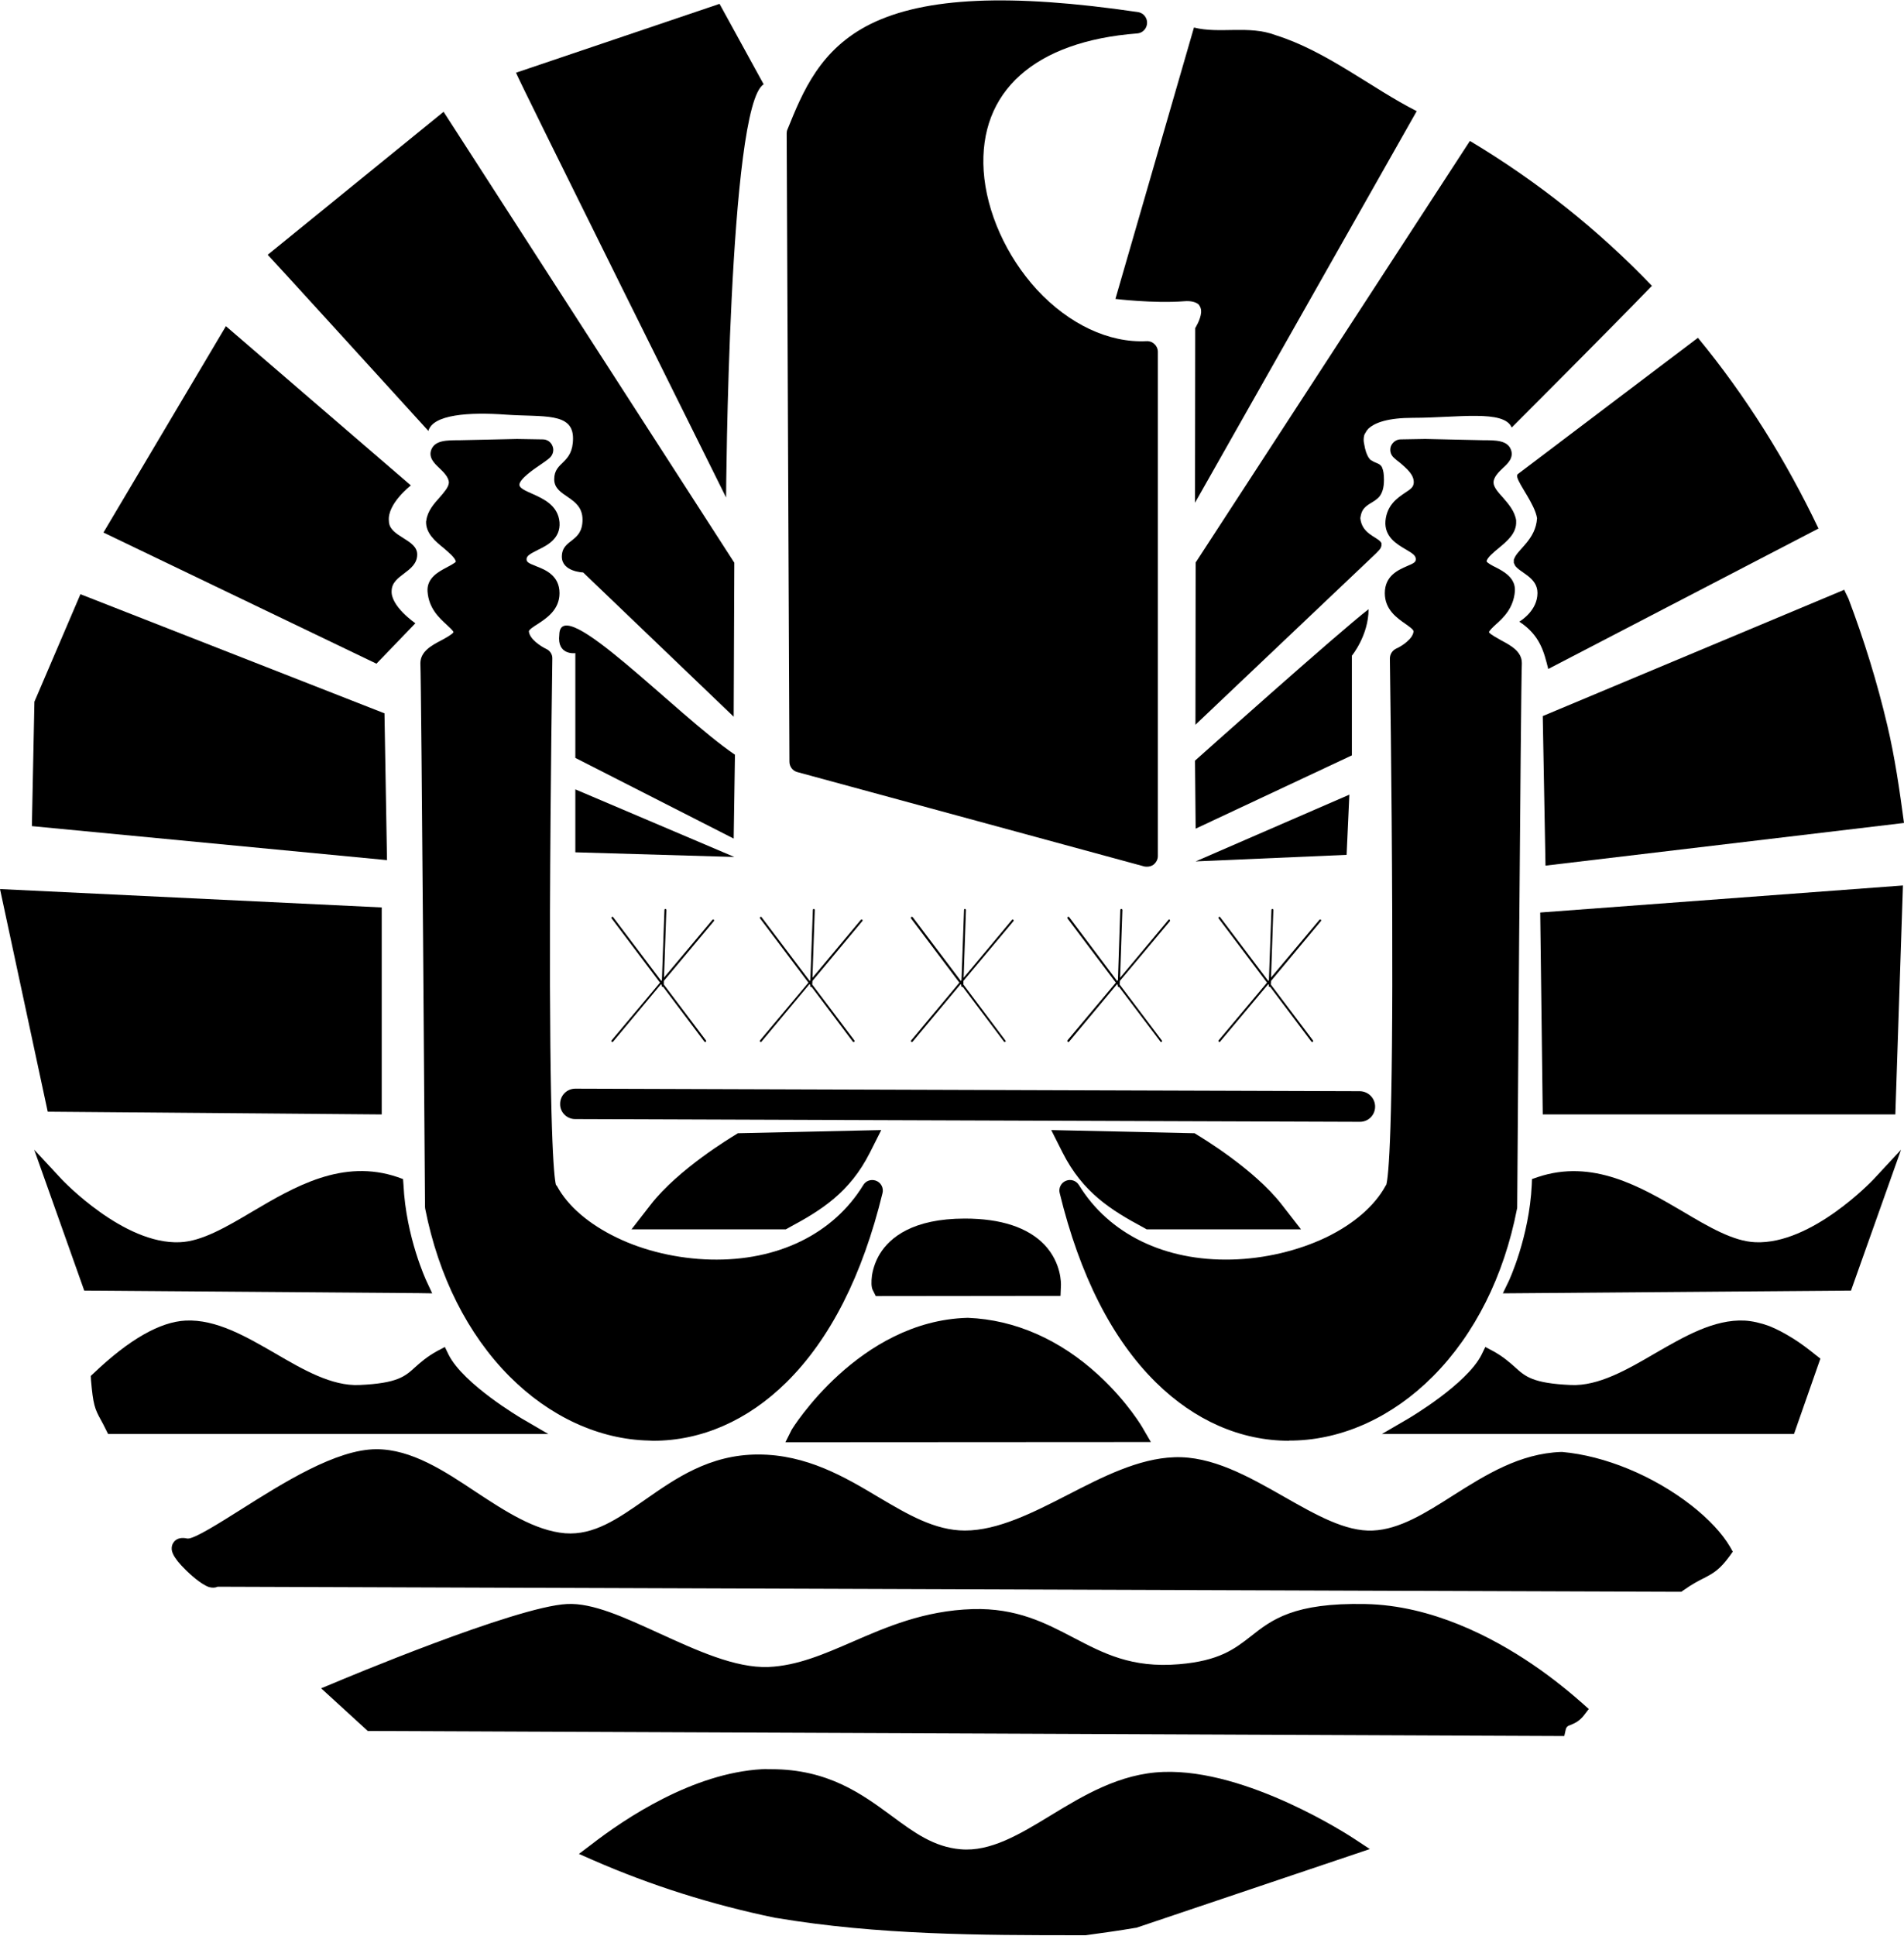
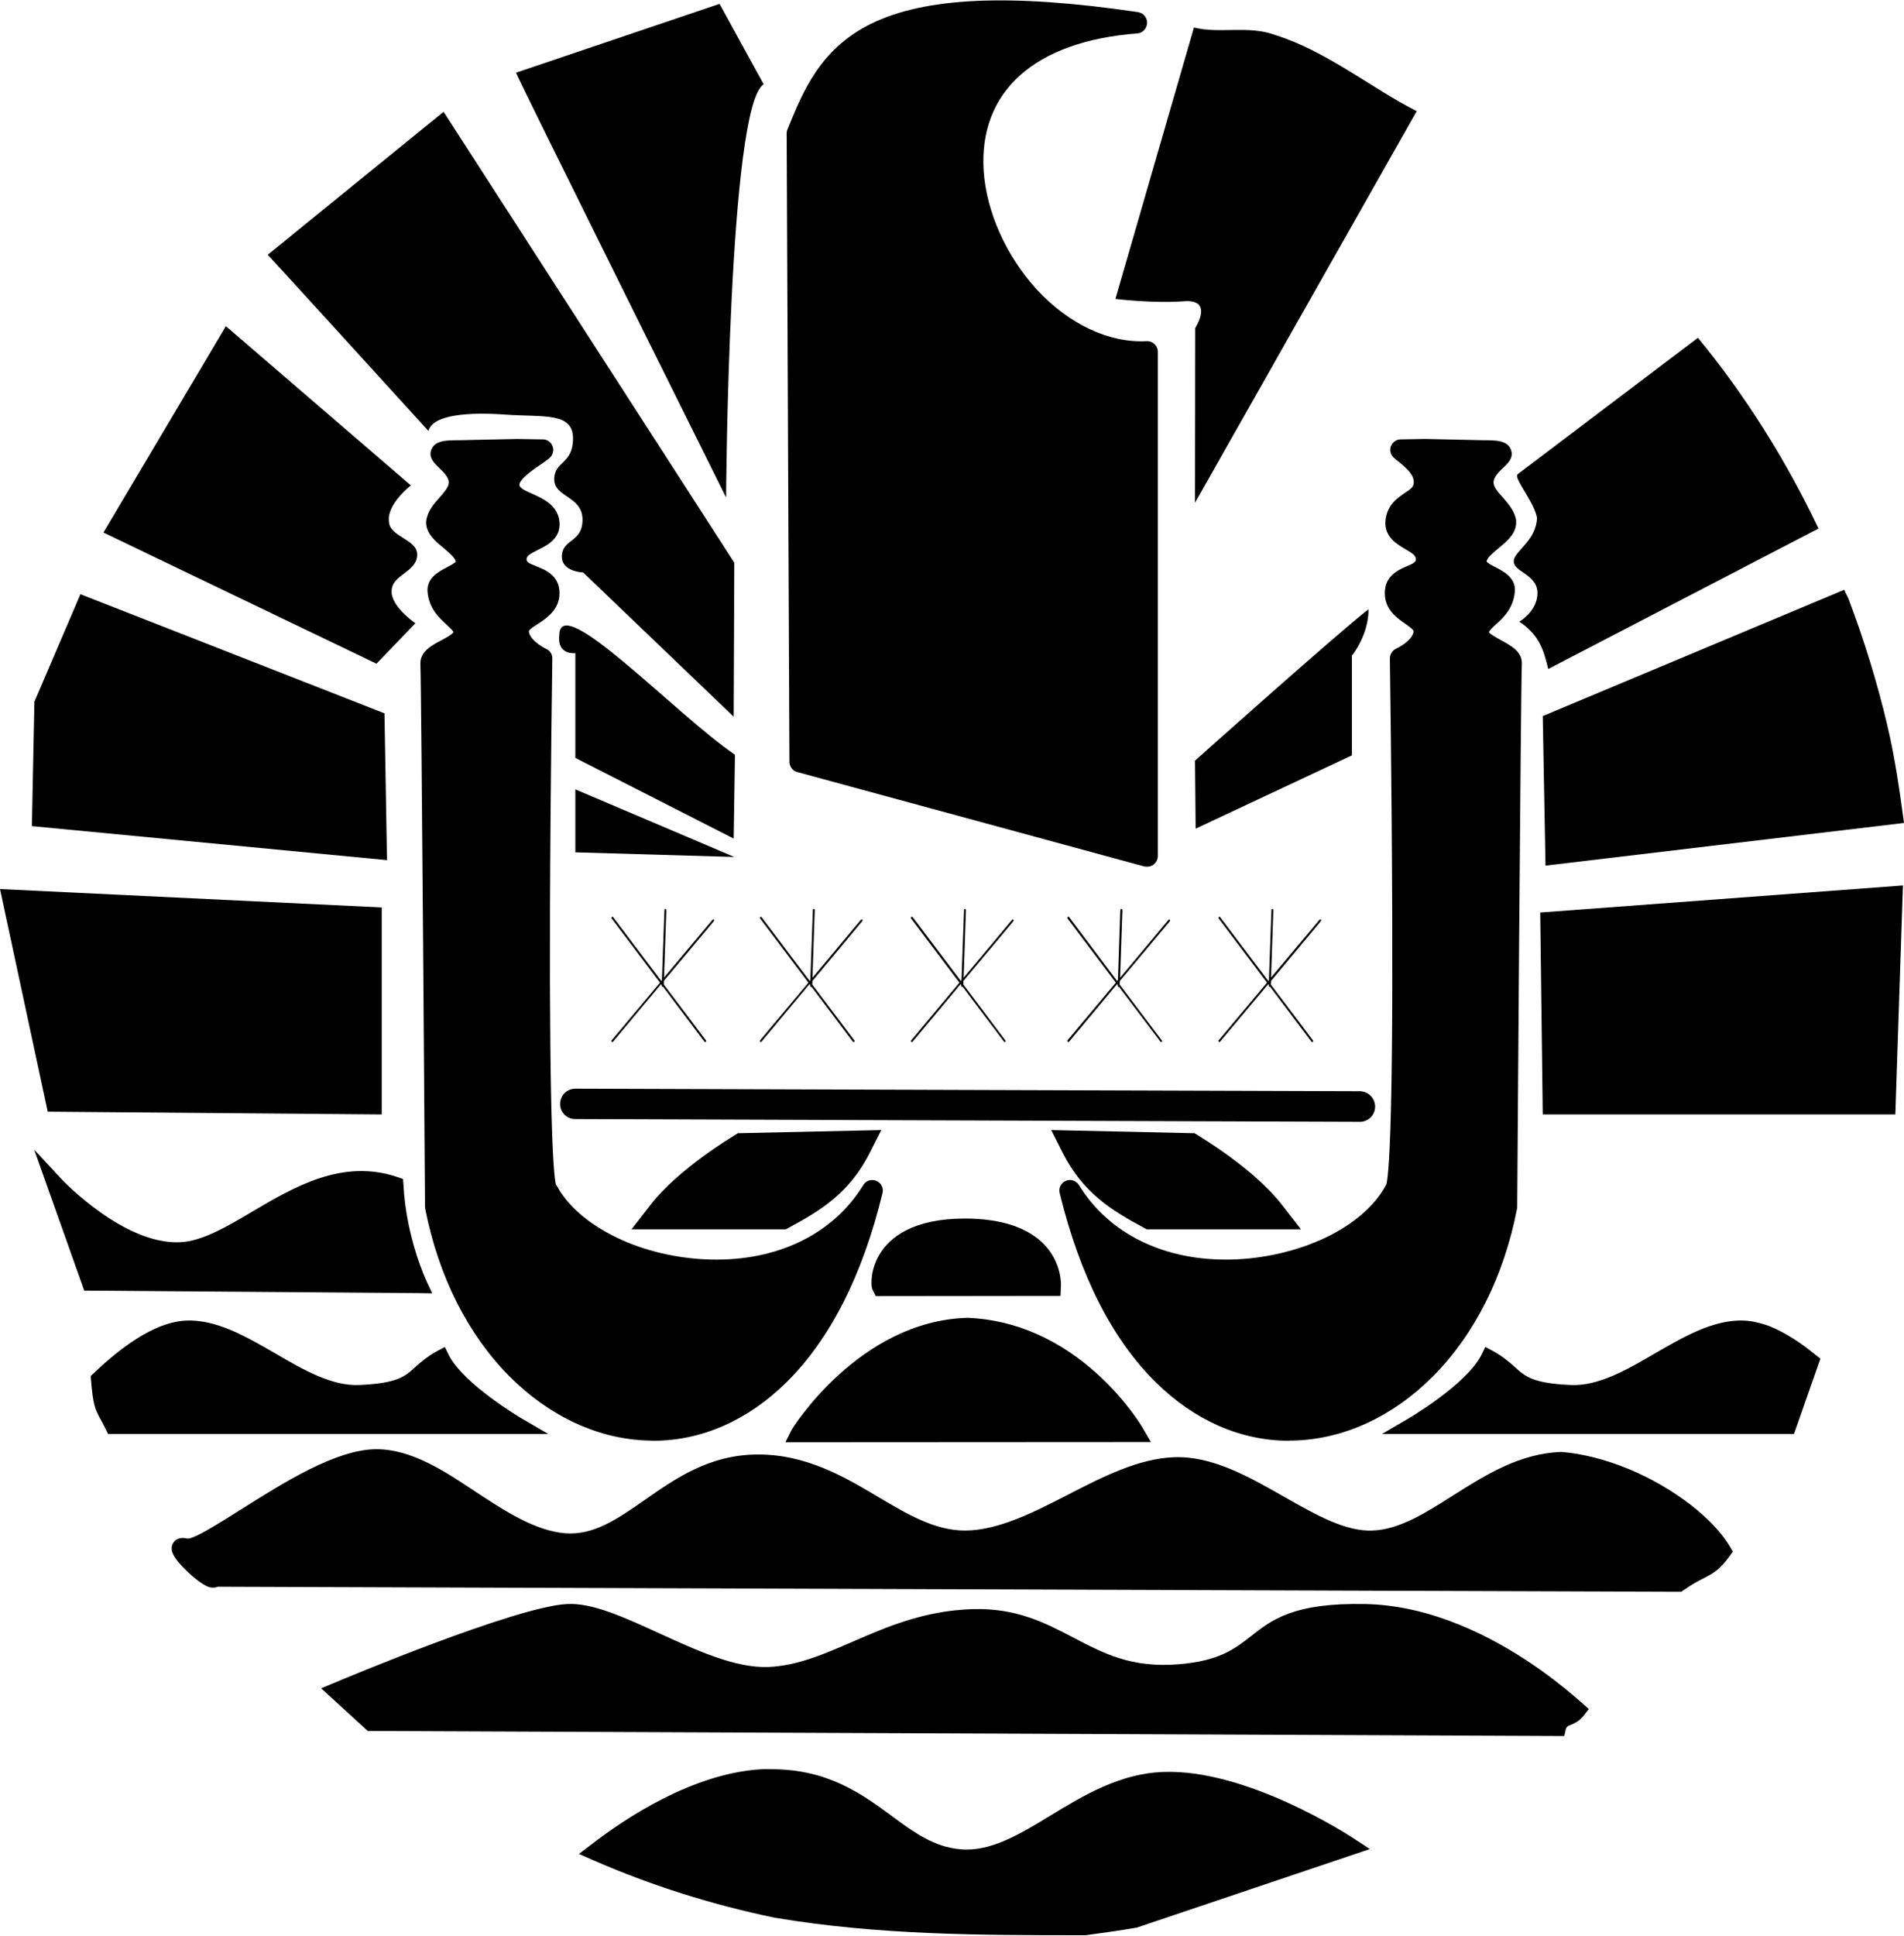
<svg xmlns="http://www.w3.org/2000/svg" xml:space="preserve" width="985px" height="1001px" version="1.1" style="shape-rendering:geometricPrecision; text-rendering:geometricPrecision; image-rendering:optimizeQuality; fill-rule:evenodd; clip-rule:evenodd" viewBox="0 0 90.18 91.6">
  <defs>
    <style type="text/css">
   
    .fil0 {fill:black}
   
  </style>
  </defs>
  <g id="Plan_x0020_1">
    <g id="_3017002342592">
      <g id="Calque_1-2" data-name="Calque_1">
        <g>
          <path class="fil0" d="M55.1 83.87c-2.07,0.07 -3.81,1.13 -5.34,2.06 -1.46,0.89 -2.85,1.73 -4.27,1.6 -1.26,-0.11 -2.19,-0.79 -3.26,-1.58 -1.41,-1.04 -3.02,-2.21 -5.69,-2.21 -0.05,0 -0.09,0 -0.14,0 -0.09,-0.01 -0.2,-0.01 -0.31,0l0 0c-3.26,0.18 -6.48,2.32 -8.1,3.58l-0.57 0.43 0.66 0.29c2.74,1.2 5.65,2.12 8.66,2.74l0.02 0c4.81,0.81 9.68,0.82 14.4,0.82l0.23 0 0.03 0c0.81,-0.11 1.6,-0.22 2.36,-0.35l0.03 0 11.07 -3.73 -0.73 -0.48c-0.21,-0.14 -5.07,-3.32 -9.05,-3.17l0 0z" />
          <path class="fil0" d="M80.11 71.25c-1.81,-1.41 -4.1,-2.35 -6.12,-2.53l-0.03 0 -0.02 0c-1.96,0.07 -3.57,1.08 -5.12,2.06 -1.3,0.83 -2.54,1.61 -3.8,1.66 -1.29,0.06 -2.71,-0.75 -4.22,-1.61 -1.67,-0.95 -3.4,-1.93 -5.19,-1.86 -1.69,0.06 -3.39,0.93 -5.04,1.78 -1.62,0.83 -3.3,1.69 -4.87,1.69 -1.42,0 -2.72,-0.77 -4.09,-1.58 -1.59,-0.95 -3.4,-2.02 -5.7,-2.02 -2.31,0 -3.92,1.14 -5.37,2.15 -1.29,0.9 -2.41,1.68 -3.77,1.58 -1.43,-0.12 -2.85,-1.05 -4.22,-1.95 -1.5,-1 -3.06,-2.03 -4.72,-2.03 -1.91,0 -4.43,1.6 -6.46,2.88 -0.92,0.58 -2.18,1.38 -2.49,1.35 -0.57,-0.13 -0.71,0.25 -0.73,0.33 -0.06,0.21 -0.02,0.51 0.67,1.18 0.16,0.16 0.71,0.67 1.09,0.79 0.16,0.04 0.29,0.03 0.4,-0.02l69.19 0.24 0.13 0c0,0 0.1,-0.07 0.1,-0.07 0.44,-0.31 0.74,-0.46 0.98,-0.58 0.46,-0.24 0.74,-0.4 1.21,-1.04l0.15 -0.21 -0.13 -0.23c-0.37,-0.63 -1,-1.31 -1.83,-1.96l0 0z" />
          <path class="fil0" d="M27.25 51.52c-0.4,0 -0.72,0.32 -0.72,0.72 -0.01,0.4 0.32,0.72 0.71,0.72l37.17 0.13 0 0c0.4,0 0.72,-0.32 0.72,-0.72 0,-0.4 -0.32,-0.72 -0.72,-0.73l-37.16 -0.12 0 0z" />
          <path class="fil0" d="M33.81 43.59c0.02,-0.02 0.01,-0.05 0,-0.07 -0.02,-0.02 -0.05,-0.01 -0.07,0.01l-2.29 2.73 0.11 -3.2c0,-0.02 -0.02,-0.05 -0.04,-0.05 -0.03,0 -0.05,0.02 -0.05,0.05l-0.12 3.32 -0.03 0.04 -2.28 -3.02c-0.01,-0.02 -0.04,-0.02 -0.06,-0.01 -0.03,0.02 -0.03,0.05 -0.01,0.07l2.29 3.04 -2.29 2.73c-0.02,0.02 -0.02,0.05 0,0.07 0.01,0.01 0.02,0.01 0.03,0.01 0.02,0 0.03,-0.01 0.04,-0.02l2.27 -2.72 0.03 0.05 0 0.04c0,0.02 0.02,0.04 0.05,0.04 0,0 0,0 0,0 0.01,0 0.01,0 0.02,0l1.95 2.59c0.01,0.01 0.02,0.02 0.04,0.02 0.01,0 0.02,0 0.03,-0.01 0.02,-0.01 0.02,-0.04 0.01,-0.06l-2 -2.65 0 -0.17 2.37 -2.83 0 0z" />
          <path class="fil0" d="M36 49.3c0.01,0.01 0.02,0.01 0.04,0.01 0.01,0 0.02,0 0.03,-0.02l2.27 -2.72 0.04 0.05 -0.01 0.04c0,0.02 0.02,0.04 0.05,0.05 0,0 0,0 0,0 0.01,0 0.01,-0.01 0.02,-0.01l1.95 2.59c0.01,0.02 0.03,0.02 0.04,0.02 0.01,0 0.02,0 0.03,-0.01 0.02,-0.01 0.02,-0.04 0.01,-0.06l-2 -2.65 0.01 -0.17 2.36 -2.83c0.02,-0.02 0.02,-0.05 0,-0.07 -0.02,-0.02 -0.05,-0.01 -0.07,0.01l-2.29 2.74 0.11 -3.21c0,-0.02 -0.02,-0.05 -0.04,-0.05 -0.03,0 -0.05,0.02 -0.05,0.05l-0.12 3.32 -0.03 0.04 -2.28 -3.02c-0.01,-0.02 -0.04,-0.02 -0.06,-0.01 -0.02,0.02 -0.03,0.05 -0.01,0.07l2.29 3.04 -2.29 2.73c-0.02,0.02 -0.01,0.05 0,0.07l0 0z" />
          <path class="fil0" d="M43.16 49.3c0.01,0.01 0.02,0.01 0.03,0.01 0.02,0 0.03,0 0.04,-0.02l2.27 -2.72 0.03 0.05 0 0.04c0,0.02 0.02,0.04 0.05,0.05 0,0 0,0 0,0 0,0 0.01,-0.01 0.02,-0.01l1.95 2.59c0.01,0.02 0.02,0.02 0.04,0.02 0.01,0 0.02,0 0.02,-0.01 0.03,-0.01 0.03,-0.04 0.01,-0.06l-1.99 -2.65 0 -0.17 2.37 -2.83c0.02,-0.02 0.01,-0.05 -0.01,-0.07 -0.02,-0.02 -0.05,-0.01 -0.06,0.01l-2.29 2.74 0.11 -3.21c0,-0.02 -0.02,-0.05 -0.05,-0.05 -0.02,0 -0.04,0.02 -0.04,0.05l-0.12 3.32 -0.03 0.04 -2.28 -3.02c-0.02,-0.02 -0.05,-0.02 -0.07,-0.01 -0.02,0.02 -0.02,0.05 -0.01,0.07l2.29 3.04 -2.28 2.73c-0.02,0.02 -0.02,0.05 0,0.07l0 0z" />
          <path class="fil0" d="M50.57 49.3c0.01,0.01 0.02,0.01 0.03,0.01 0.01,0 0.03,0 0.04,-0.02l2.27 -2.72 0.03 0.05 0 0.04c0,0.02 0.02,0.04 0.04,0.05 0,0 0,0 0.01,0 0,0 0.01,-0.01 0.01,-0.01l1.96 2.59c0.01,0.02 0.02,0.02 0.03,0.02 0.01,0 0.02,0 0.03,-0.01 0.02,-0.01 0.03,-0.04 0.01,-0.06l-2 -2.65 0.01 -0.17 2.37 -2.83c0.01,-0.02 0.01,-0.05 -0.01,-0.07 -0.02,-0.02 -0.05,-0.01 -0.06,0.01l-2.29 2.74 0.11 -3.21c0,-0.02 -0.02,-0.05 -0.05,-0.05 -0.02,0 -0.05,0.02 -0.05,0.05l-0.11 3.32 -0.04 0.04 -2.27 -3.02c-0.02,-0.02 -0.05,-0.02 -0.07,-0.01 -0.02,0.02 -0.02,0.05 -0.01,0.07l2.29 3.04 -2.29 2.73c-0.01,0.02 -0.01,0.05 0.01,0.07l0 0z" />
          <path class="fil0" d="M62.56 43.59c0.02,-0.02 0.02,-0.05 0,-0.07 -0.02,-0.02 -0.05,-0.01 -0.07,0.01l-2.29 2.73 0.11 -3.2c0,-0.02 -0.02,-0.05 -0.04,-0.05 -0.03,0 -0.05,0.02 -0.05,0.05l-0.12 3.32 -0.03 0.04 -2.28 -3.02c-0.01,-0.02 -0.04,-0.02 -0.06,-0.01 -0.02,0.02 -0.03,0.05 -0.01,0.07l2.29 3.04 -2.29 2.73c-0.02,0.02 -0.01,0.05 0.01,0.07 0,0.01 0.01,0.01 0.03,0.01 0.01,0 0.02,-0.01 0.03,-0.02l2.28 -2.72 0.03 0.05 -0.01 0.04c0,0.02 0.02,0.04 0.05,0.04 0,0 0,0 0,0 0.01,0 0.01,0 0.02,0l1.95 2.59c0.01,0.01 0.03,0.02 0.04,0.02 0.01,0 0.02,0 0.03,-0.01 0.02,-0.01 0.02,-0.04 0.01,-0.06l-2 -2.65 0.01 -0.17 2.36 -2.83 0 0z" />
          <polygon class="fil0" points="18.08,52.74 18.08,42.94 0,42.07 2.26,52.61 " />
          <polygon class="fil0" points="18.21,33.75 3.81,28.11 1.63,33.2 1.51,39.09 18.33,40.7 " />
          <path class="fil0" d="M19.68 29.49c0,0 -1.19,-0.81 -1.13,-1.55 0.02,-0.76 1.19,-0.87 1.21,-1.69 0.03,-0.75 -1.33,-0.84 -1.34,-1.6 -0.09,-0.82 1.04,-1.69 1.04,-1.69l-8.76 -7.54 -5.8 9.77 12.93 6.21 1.84 -1.91 0.01 0z" />
          <polygon class="fil0" points="73.07,52.74 89.77,52.74 90.13,41.9 72.95,43.18 " />
          <path class="fil0" d="M73.2 40.96l16.98 -2.02c-0.21,-1.56 -0.43,-3.1 -0.79,-4.62 -0.48,-2.04 -1.1,-4.04 -1.84,-6 -0.06,-0.14 -0.14,-0.27 -0.2,-0.42l-14.28 5.98 0.13 7.08 0 0z" />
          <path class="fil0" d="M71.86 22.46c0,0 0,0.01 0,0.02 0,0 0,0.01 0,0.01 0,0.01 0,0.02 0,0.02 0,0 0,0.01 0,0.01 0,0.01 0,0.03 0,0.04 0.08,0.37 0.83,1.28 0.94,1.95 -0.06,1.02 -0.93,1.48 -1.08,1.92 -0.01,0.02 -0.02,0.04 -0.02,0.05 0,0.01 0,0.03 0,0.04 0,0.01 0,0.03 0,0.04 0,0.01 0,0.03 0,0.04 0,0 0,0.02 0,0.03 0,0.01 0.01,0.02 0.02,0.03 0.01,0.03 0.02,0.06 0.03,0.08 0.23,0.36 1.07,0.56 1.07,1.31 0,0.82 -0.76,1.3 -0.86,1.36 0.99,0.65 1.17,1.44 1.37,2.24l12.8 -6.65c-1.53,-3.21 -3.43,-6.26 -5.71,-9.03l0 0c0,0 -8.54,6.46 -8.54,6.46 0,0.01 -0.01,0.03 -0.02,0.03l0 0z" />
-           <polygon class="fil0" points="63.91,37.6 56.63,40.76 63.78,40.45 " />
          <polygon class="fil0" points="27.25,37.35 27.25,40.33 34.78,40.55 " />
          <path class="fil0" d="M26.49 30.03c-0.12,0.99 0.76,0.87 0.76,0.87l0 4.96 7.5 3.82 0.06 -3.97c-2.8,-1.9 -8.28,-7.75 -8.32,-5.68l0 0z" />
          <path class="fil0" d="M64.03 31.02c0,0 0.79,-0.96 0.79,-2.2 -1.45,1.12 -8.22,7.17 -8.22,7.17l0.03 3.22 7.4 -3.47 0 -4.72 0 0z" />
          <path class="fil0" d="M23.98 19.61c1.76,0.12 3.16,-0.12 3.16,1.12 0,1.24 -0.89,1.07 -0.89,1.94 0,0.86 1.34,0.79 1.34,1.91 0,1.11 -0.97,0.89 -0.98,1.75 0,0.72 1.01,0.75 1.01,0.75l7.13 6.83 0.03 -7.29 -13.77 -21.35 -8.33 6.77c0.13,0.12 7.61,8.34 7.61,8.34 0.21,-0.78 1.93,-0.9 3.69,-0.77l0 0z" />
          <path class="fil0" d="M36.17 3.97l-2.09 -3.81 -9.64 3.26c0.11,0.33 9.95,20.11 9.95,20.11 0,0 0.11,-18.57 1.78,-19.56l0 0z" />
          <path class="fil0" d="M56.08 14.24c0.36,-0.03 0.58,0.05 0.7,0.16 0.02,0.03 0.04,0.07 0.06,0.1 0.01,0.02 0.03,0.06 0.03,0.08 0.02,0.05 0.02,0.13 0.02,0.19 -0.03,0.35 -0.28,0.74 -0.28,0.74l-0.01 8.27 10.5 -18.54c-2.15,-1.09 -4.26,-2.84 -6.69,-3.6 -1.26,-0.48 -2.65,-0.05 -3.86,-0.36l-3.72 12.85c0,0 1.8,0.22 3.25,0.11l0 0z" />
-           <path class="fil0" d="M56.61 34.3l8.55 -8.11c0.1,-0.1 0.18,-0.18 0.23,-0.26 0.01,-0.02 0.02,-0.06 0.03,-0.08 0,-0.01 0.01,-0.03 0.01,-0.04 0,-0.01 0,-0.03 0,-0.04 0,0 0,-0.02 0,-0.03 0,-0.01 0.01,-0.03 0,-0.03 0,-0.01 -0.01,-0.03 -0.01,-0.04 -0.01,-0.01 -0.02,-0.03 -0.03,-0.04 -0.21,-0.25 -0.89,-0.39 -0.96,-1.12 0.02,-0.14 0.05,-0.26 0.1,-0.35 0.18,-0.33 0.57,-0.39 0.81,-0.68 0.12,-0.16 0.21,-0.39 0.21,-0.78 0,-0.27 -0.03,-0.45 -0.08,-0.56 -0.01,-0.02 -0.01,-0.04 -0.02,-0.05 -0.01,-0.02 -0.03,-0.05 -0.05,-0.07 0,0 -0.01,-0.01 -0.01,-0.01 -0.01,0 -0.02,-0.02 -0.02,-0.02 -0.11,-0.09 -0.27,-0.11 -0.4,-0.21 -0.01,0 -0.03,-0.01 -0.04,-0.01 -0.01,-0.02 -0.03,-0.04 -0.05,-0.05 -0.01,-0.02 -0.04,-0.06 -0.06,-0.08 -0.08,-0.13 -0.16,-0.33 -0.21,-0.65 -0.03,-0.12 -0.03,-0.26 0,-0.39 0.01,-0.02 0.02,-0.06 0.03,-0.08 0.01,-0.01 0.03,-0.04 0.04,-0.06 0.02,-0.05 0.06,-0.11 0.11,-0.16 0.01,-0.02 0.03,-0.04 0.05,-0.05 0.3,-0.27 0.92,-0.49 2.08,-0.49 2.11,0 4.32,-0.4 4.68,0.46 0.04,-0.04 4.68,-4.68 6.64,-6.71 -2.5,-2.61 -5.38,-4.92 -8.62,-6.86l0 0c0,0 -12.99,19.96 -12.99,19.96l-0.01 7.69 -0.01 0z" />
          <path class="fil0" d="M20.89 30.3c-0.46,0.24 -0.97,0.52 -0.98,1.07 0,0.01 0,0.02 0,0.03 0.05,0.99 0.22,25.47 0.22,25.72 0,0.03 0.01,0.06 0.01,0.09 0.63,3.19 2.01,5.94 3.99,7.93 1.9,1.91 4.25,2.99 6.61,3.04 0.07,0 0.13,0.01 0.19,0.01 2.3,0 4.48,-0.96 6.31,-2.76 2.08,-2.05 3.61,-5.07 4.56,-8.97 0.06,-0.25 -0.08,-0.51 -0.33,-0.59l0 0c-0.22,-0.07 -0.46,0.01 -0.58,0.21 -1.42,2.32 -4.06,3.61 -7.24,3.53 -1.54,-0.04 -3.12,-0.4 -4.44,-1.04 -1.31,-0.63 -2.32,-1.49 -2.83,-2.44 -0.02,-0.02 -0.03,-0.04 -0.05,-0.06 -0.1,-0.41 -0.31,-2.53 -0.28,-12.94 0.02,-6.01 0.11,-11.91 0.11,-11.97 0.01,-0.2 -0.11,-0.38 -0.29,-0.46 -0.26,-0.12 -0.8,-0.48 -0.82,-0.83 -0.01,-0.08 0.26,-0.25 0.42,-0.35 0.41,-0.27 1.03,-0.67 1.03,-1.46 0,-0.84 -0.68,-1.11 -1.09,-1.27 -0.41,-0.16 -0.47,-0.21 -0.47,-0.34 0,-0.15 0.14,-0.24 0.54,-0.44 0.43,-0.21 1.08,-0.53 1.02,-1.31 -0.07,-0.8 -0.77,-1.11 -1.28,-1.34 -0.37,-0.16 -0.61,-0.28 -0.62,-0.42 -0.02,-0.27 0.71,-0.77 0.98,-0.95 0.19,-0.13 0.35,-0.24 0.46,-0.34 0.15,-0.14 0.21,-0.36 0.13,-0.55 -0.07,-0.19 -0.25,-0.32 -0.46,-0.32l-1.21 -0.02c-0.01,0 -0.01,0 -0.02,0l-2.73 0.06c-0.59,0 -1.14,0 -1.32,0.44 -0.15,0.38 0.15,0.66 0.36,0.86 0.21,0.2 0.47,0.45 0.47,0.71 -0.01,0.21 -0.23,0.46 -0.44,0.7 -0.27,0.3 -0.57,0.64 -0.63,1.09 0,0.01 0,0.02 -0.01,0.04 -0.02,0.56 0.43,0.94 0.84,1.27 0.23,0.2 0.55,0.46 0.57,0.64 -0.05,0.07 -0.3,0.2 -0.43,0.27 -0.38,0.2 -0.96,0.5 -0.91,1.15 0.06,0.79 0.55,1.24 0.9,1.56 0.13,0.12 0.31,0.28 0.33,0.36 -0.07,0.11 -0.42,0.3 -0.59,0.39l0 0z" />
          <path class="fil0" d="M61.06 68.18c0.07,0 0.13,0 0.19,0 2.37,-0.05 4.72,-1.13 6.62,-3.04 1.98,-1.99 3.36,-4.74 3.98,-7.93 0.01,-0.03 0.01,-0.06 0.01,-0.09 0,-0.25 0.17,-24.73 0.22,-25.72 0,-0.01 0,-0.02 0,-0.03 0,-0.55 -0.52,-0.83 -0.97,-1.07 -0.17,-0.1 -0.52,-0.28 -0.59,-0.39 0.02,-0.08 0.2,-0.25 0.32,-0.36 0.36,-0.32 0.84,-0.77 0.91,-1.57 0.05,-0.64 -0.53,-0.95 -0.92,-1.15 -0.13,-0.06 -0.37,-0.19 -0.42,-0.27 0.01,-0.17 0.33,-0.43 0.57,-0.63 0.4,-0.33 0.86,-0.71 0.83,-1.27 0,-0.02 0,-0.03 0,-0.05 -0.07,-0.44 -0.37,-0.78 -0.63,-1.08 -0.22,-0.24 -0.44,-0.49 -0.44,-0.7 -0.01,-0.26 0.25,-0.51 0.46,-0.71 0.22,-0.2 0.51,-0.48 0.36,-0.86 -0.17,-0.44 -0.73,-0.44 -1.31,-0.44l-2.74 -0.06c0,0 -0.01,0 -0.01,0l-1.16 0.02c-0.2,0 -0.38,0.13 -0.46,0.32 -0.07,0.19 -0.02,0.41 0.14,0.55 0.07,0.06 0.14,0.13 0.23,0.19 0.42,0.35 0.73,0.63 0.71,1 -0.02,0.2 -0.12,0.28 -0.43,0.48 -0.35,0.24 -0.84,0.57 -0.91,1.32 -0.06,0.75 0.54,1.1 0.93,1.33 0.38,0.22 0.5,0.31 0.51,0.48 -0.01,0.13 -0.05,0.18 -0.44,0.34 -0.38,0.17 -1.03,0.44 -1.03,1.27 0,0.78 0.58,1.18 0.97,1.45 0.18,0.13 0.39,0.27 0.39,0.36 -0.02,0.35 -0.57,0.71 -0.83,0.82 -0.18,0.09 -0.29,0.27 -0.29,0.47 0,0.06 0.09,5.95 0.11,11.97 0.04,10.41 -0.17,12.53 -0.28,12.94 -0.02,0.02 -0.03,0.04 -0.04,0.06 -0.52,0.95 -1.52,1.81 -2.83,2.44 -1.33,0.63 -2.9,1 -4.45,1.04 -3.18,0.08 -5.82,-1.21 -7.24,-3.53 -0.13,-0.21 -0.39,-0.29 -0.61,-0.2 -0.23,0.09 -0.36,0.34 -0.3,0.58 0.95,3.9 2.48,6.92 4.56,8.97 1.83,1.8 4.01,2.76 6.31,2.76l0 -0.01z" />
          <path class="fil0" d="M54.16 67.65c-0.02,-0.05 -0.74,-1.29 -2.12,-2.56 -1.83,-1.69 -3.97,-2.63 -6.19,-2.72l-0.01 0c0,0 -0.02,0 -0.02,0 -5.14,0.14 -8.31,5.26 -8.33,5.31l-0.29 0.58 17.31 -0.01 -0.35 -0.6 0 0z" />
          <path class="fil0" d="M84.93 63.35c-0.4,-0.25 -0.78,-0.45 -1.13,-0.59 -0.41,-0.15 -0.81,-0.24 -1.17,-0.26 -1.45,-0.07 -2.87,0.76 -4.24,1.55 -1.32,0.77 -2.68,1.56 -3.99,1.5 -1.8,-0.08 -2.16,-0.4 -2.65,-0.85 -0.26,-0.23 -0.55,-0.49 -1.04,-0.76l-0.36 -0.19 -0.18 0.37c-0.71,1.4 -3.42,2.99 -3.45,3.01l-1.27 0.74 19.52 0 1.25 -3.57 -0.22 -0.17c-0.37,-0.3 -0.73,-0.57 -1.07,-0.78l0 0z" />
          <path class="fil0" d="M25.97 67.87l-1.27 -0.74c-0.03,-0.02 -2.74,-1.61 -3.45,-3.01l-0.18 -0.37 -0.36 0.19c-0.49,0.27 -0.78,0.53 -1.04,0.76 -0.49,0.45 -0.85,0.77 -2.65,0.85 -1.31,0.06 -2.67,-0.73 -3.99,-1.5 -1.37,-0.79 -2.79,-1.62 -4.24,-1.55 -1.21,0.06 -2.67,0.89 -4.35,2.49l-0.14 0.13 0.01 0.2c0.1,1.16 0.18,1.36 0.46,1.87 0.07,0.13 0.15,0.27 0.24,0.46l0.11 0.22 20.85 0 0 0z" />
          <path class="fil0" d="M20.47 61.21l-0.27 -0.58c-0.01,-0.02 -0.97,-2.07 -1.09,-4.56l-0.02 -0.27 -0.25 -0.09c-2.61,-0.89 -4.89,0.45 -6.89,1.63 -1.23,0.73 -2.39,1.41 -3.43,1.45 -2.67,0.12 -5.56,-2.94 -5.59,-2.97l-1.31 -1.41 2.37 6.67 15.84 0.12 0.64 0.01 0 0z" />
-           <path class="fil0" d="M83.14 58.79c-1.04,-0.04 -2.2,-0.72 -3.43,-1.45 -2.01,-1.18 -4.28,-2.51 -6.89,-1.63l-0.26 0.09 -0.01 0.27c-0.12,2.49 -1.08,4.54 -1.09,4.56l-0.28 0.58 16.49 -0.13 2.37 -6.67 -1.31 1.41c-0.03,0.03 -2.92,3.09 -5.59,2.97l0 0z" />
          <path class="fil0" d="M41.68 59.33c-0.19,0.31 -0.32,0.66 -0.38,1.03 -0.04,0.32 -0.03,0.55 0.03,0.68l0.15 0.3 8.75 -0.01 0.02 -0.51c0,-0.04 0.04,-1.04 -0.78,-1.91 -0.79,-0.82 -2.06,-1.24 -3.77,-1.24 -2.47,0 -3.55,0.9 -4.02,1.66l0 0z" />
          <path class="fil0" d="M30.82 57.01l-0.91 1.17 7.31 0 0.16 -0.09c1.53,-0.82 2.87,-1.66 3.82,-3.54l0.54 -1.07 -6.79 0.15 -0.16 0.1c-0.11,0.07 -2.65,1.58 -3.97,3.28l0 0z" />
          <path class="fil0" d="M72.56 78.76c-1.86,-1.26 -4.74,-2.78 -7.89,-2.84 -3.39,-0.07 -4.43,0.74 -5.43,1.53 -0.77,0.6 -1.49,1.16 -3.4,1.32 -2.25,0.19 -3.58,-0.52 -5,-1.26 -1.32,-0.69 -2.69,-1.41 -4.77,-1.35 -2.31,0.07 -4.11,0.86 -5.7,1.55 -1.34,0.58 -2.6,1.13 -3.97,1.19 -1.58,0.06 -3.41,-0.79 -5.19,-1.6 -1.62,-0.74 -3.15,-1.45 -4.36,-1.38 -2.43,0.12 -10.71,3.6 -11.06,3.75l-0.58 0.24 2.21 2.02 56.67 0.24 0.07 -0.31c0.02,-0.1 0.08,-0.17 0.19,-0.2 0.17,-0.07 0.43,-0.16 0.67,-0.47l0.23 -0.3 -0.28 -0.25c-0.52,-0.46 -1.36,-1.17 -2.41,-1.88l0 0z" />
          <path class="fil0" d="M56.74 53.73l-0.16 -0.1 -6.79 -0.15 0.54 1.07c0.95,1.88 2.29,2.72 3.82,3.54l0.16 0.09 7.31 0 -0.91 -1.17c-1.32,-1.7 -3.86,-3.21 -3.97,-3.28l0 0z" />
          <path class="fil0" d="M37.76 36.53l16.44 4.47c0.04,0.01 0.08,0.01 0.13,0.01 0.11,0 0.22,-0.03 0.31,-0.1 0.12,-0.1 0.2,-0.24 0.2,-0.4l0 -23.88c0,-0.14 -0.06,-0.27 -0.16,-0.36 -0.1,-0.1 -0.24,-0.15 -0.38,-0.14 -1.78,0.09 -3.67,-0.8 -5.19,-2.44 -1.45,-1.58 -2.39,-3.68 -2.52,-5.62 -0.24,-3.76 2.41,-6.14 7.28,-6.51 0.25,-0.02 0.45,-0.23 0.46,-0.49 0.01,-0.25 -0.17,-0.48 -0.43,-0.52 -6.06,-0.89 -10.08,-0.71 -12.66,0.56 -2.4,1.19 -3.22,3.21 -3.94,4.99 -0.03,0.06 -0.04,0.13 -0.04,0.19l0.13 29.75c0,0.23 0.15,0.43 0.37,0.49l0 0z" />
        </g>
      </g>
    </g>
  </g>
</svg>